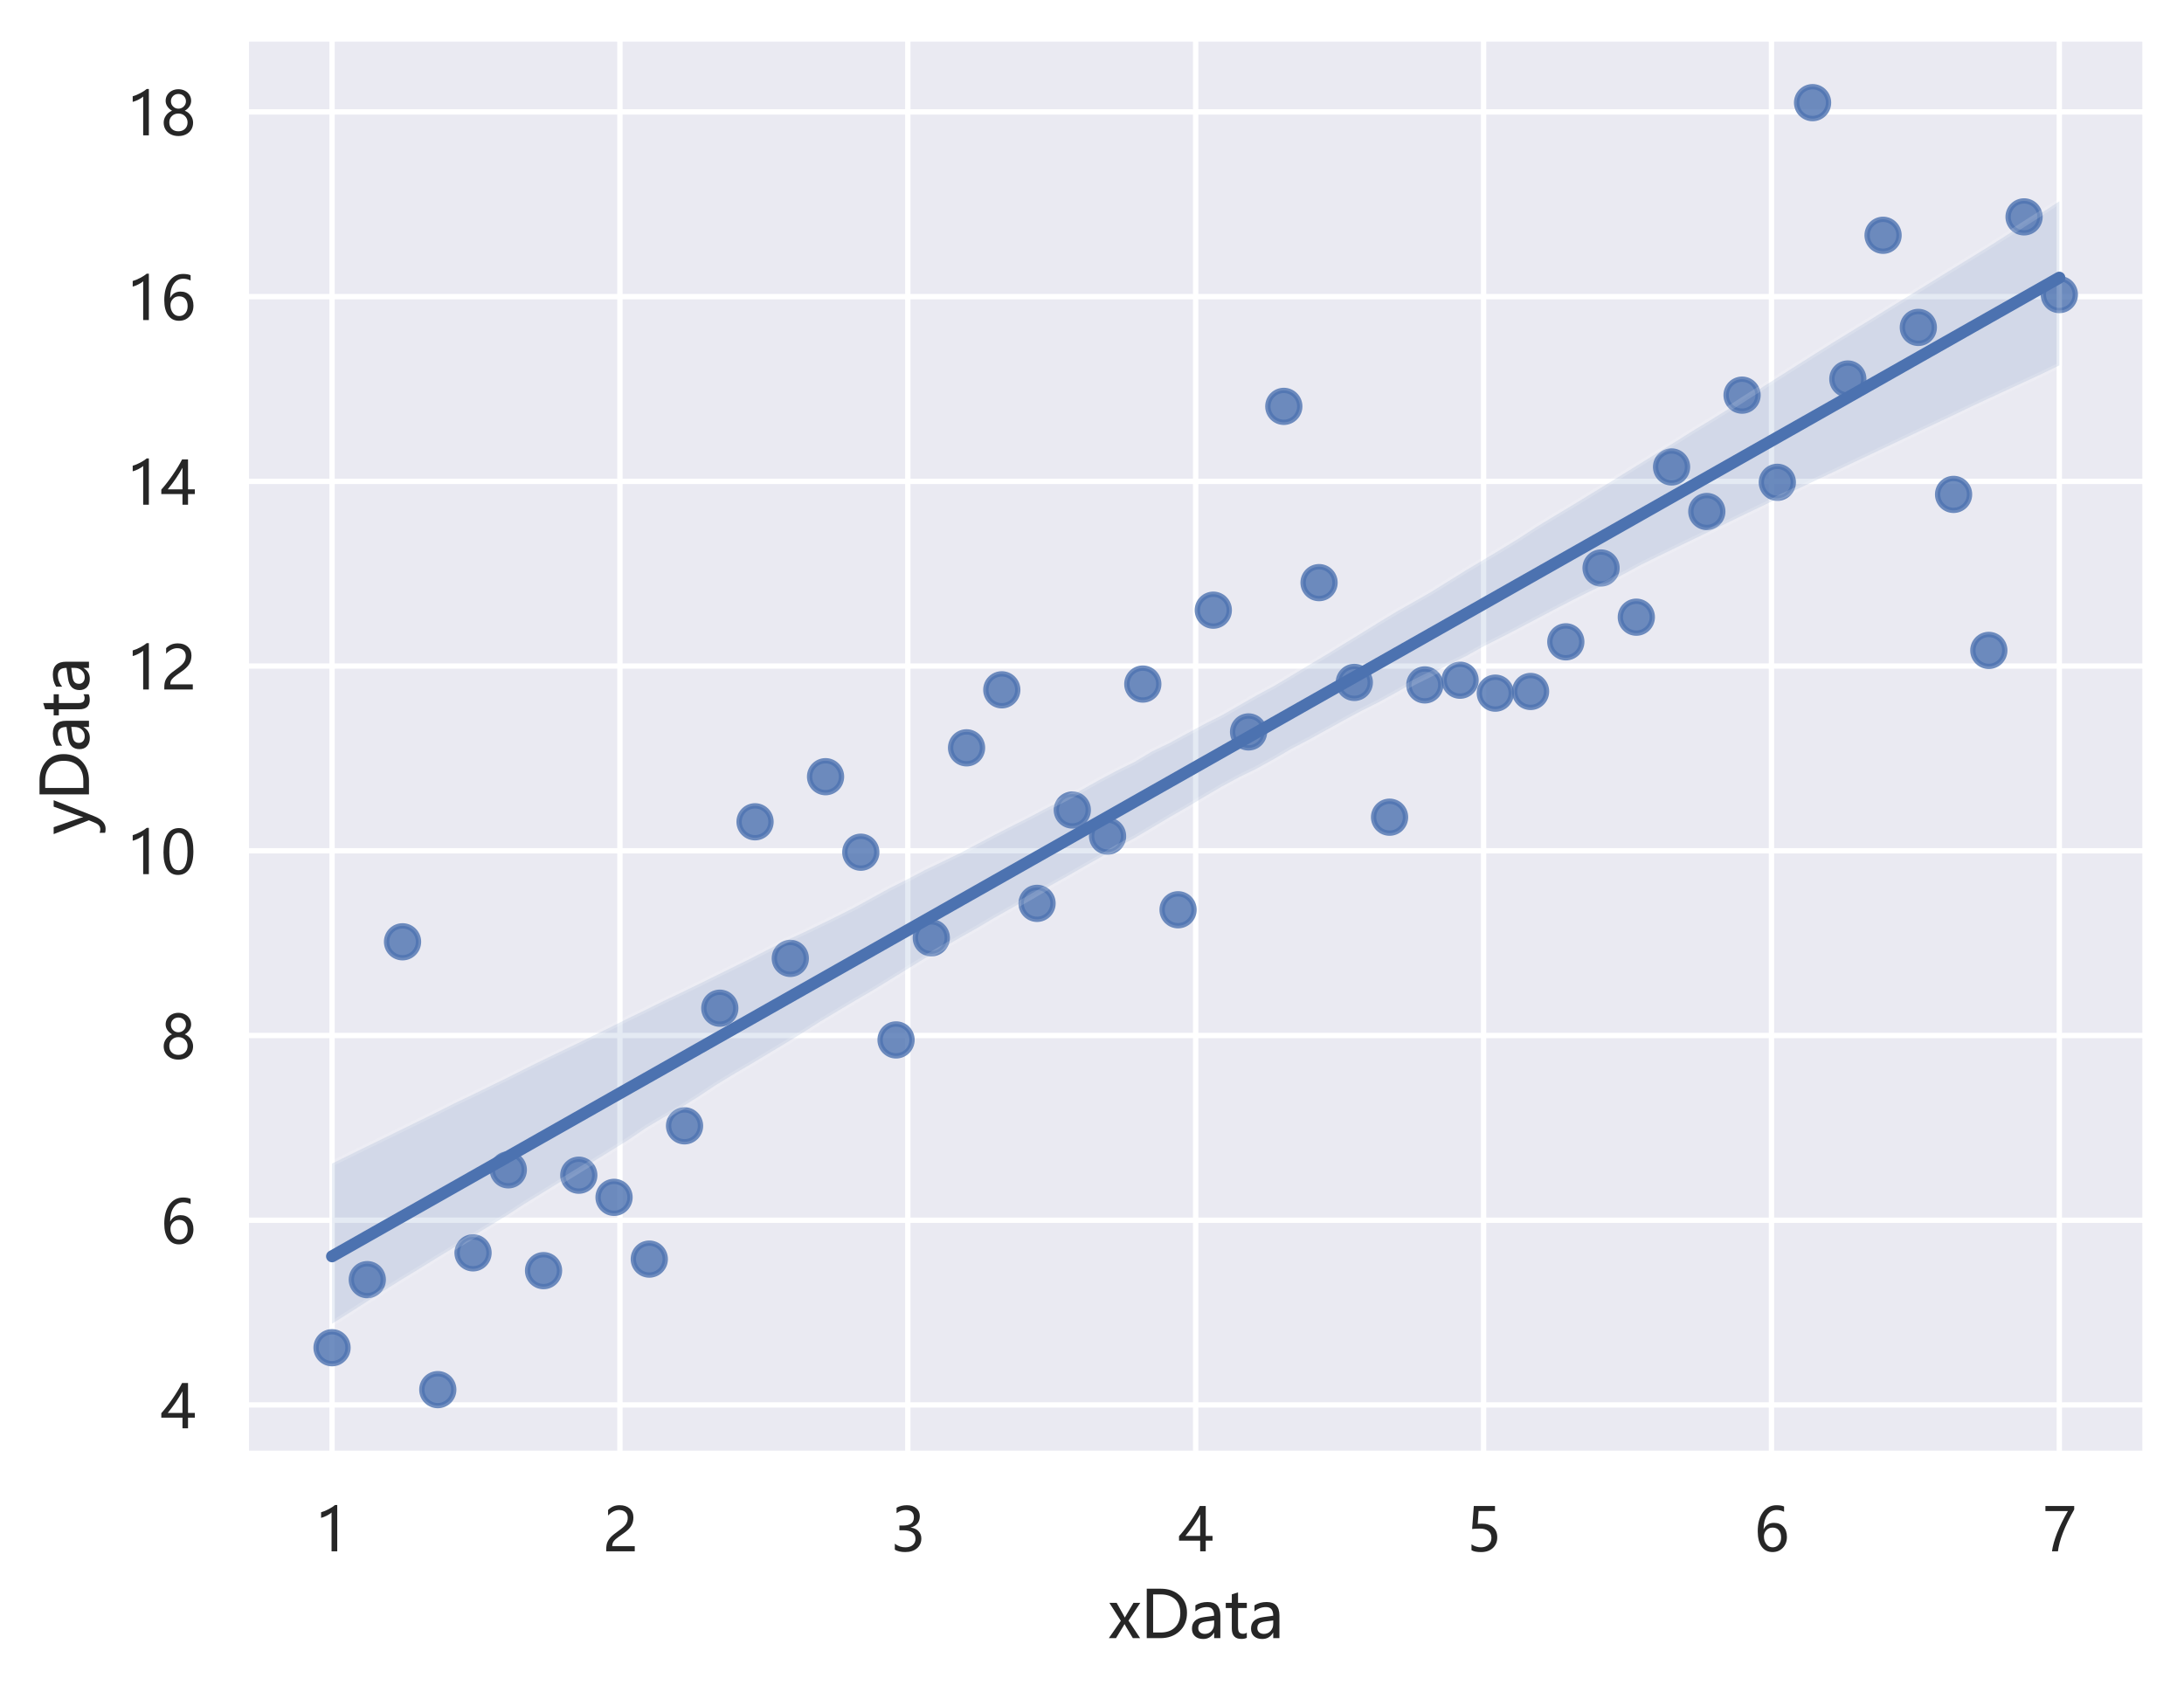
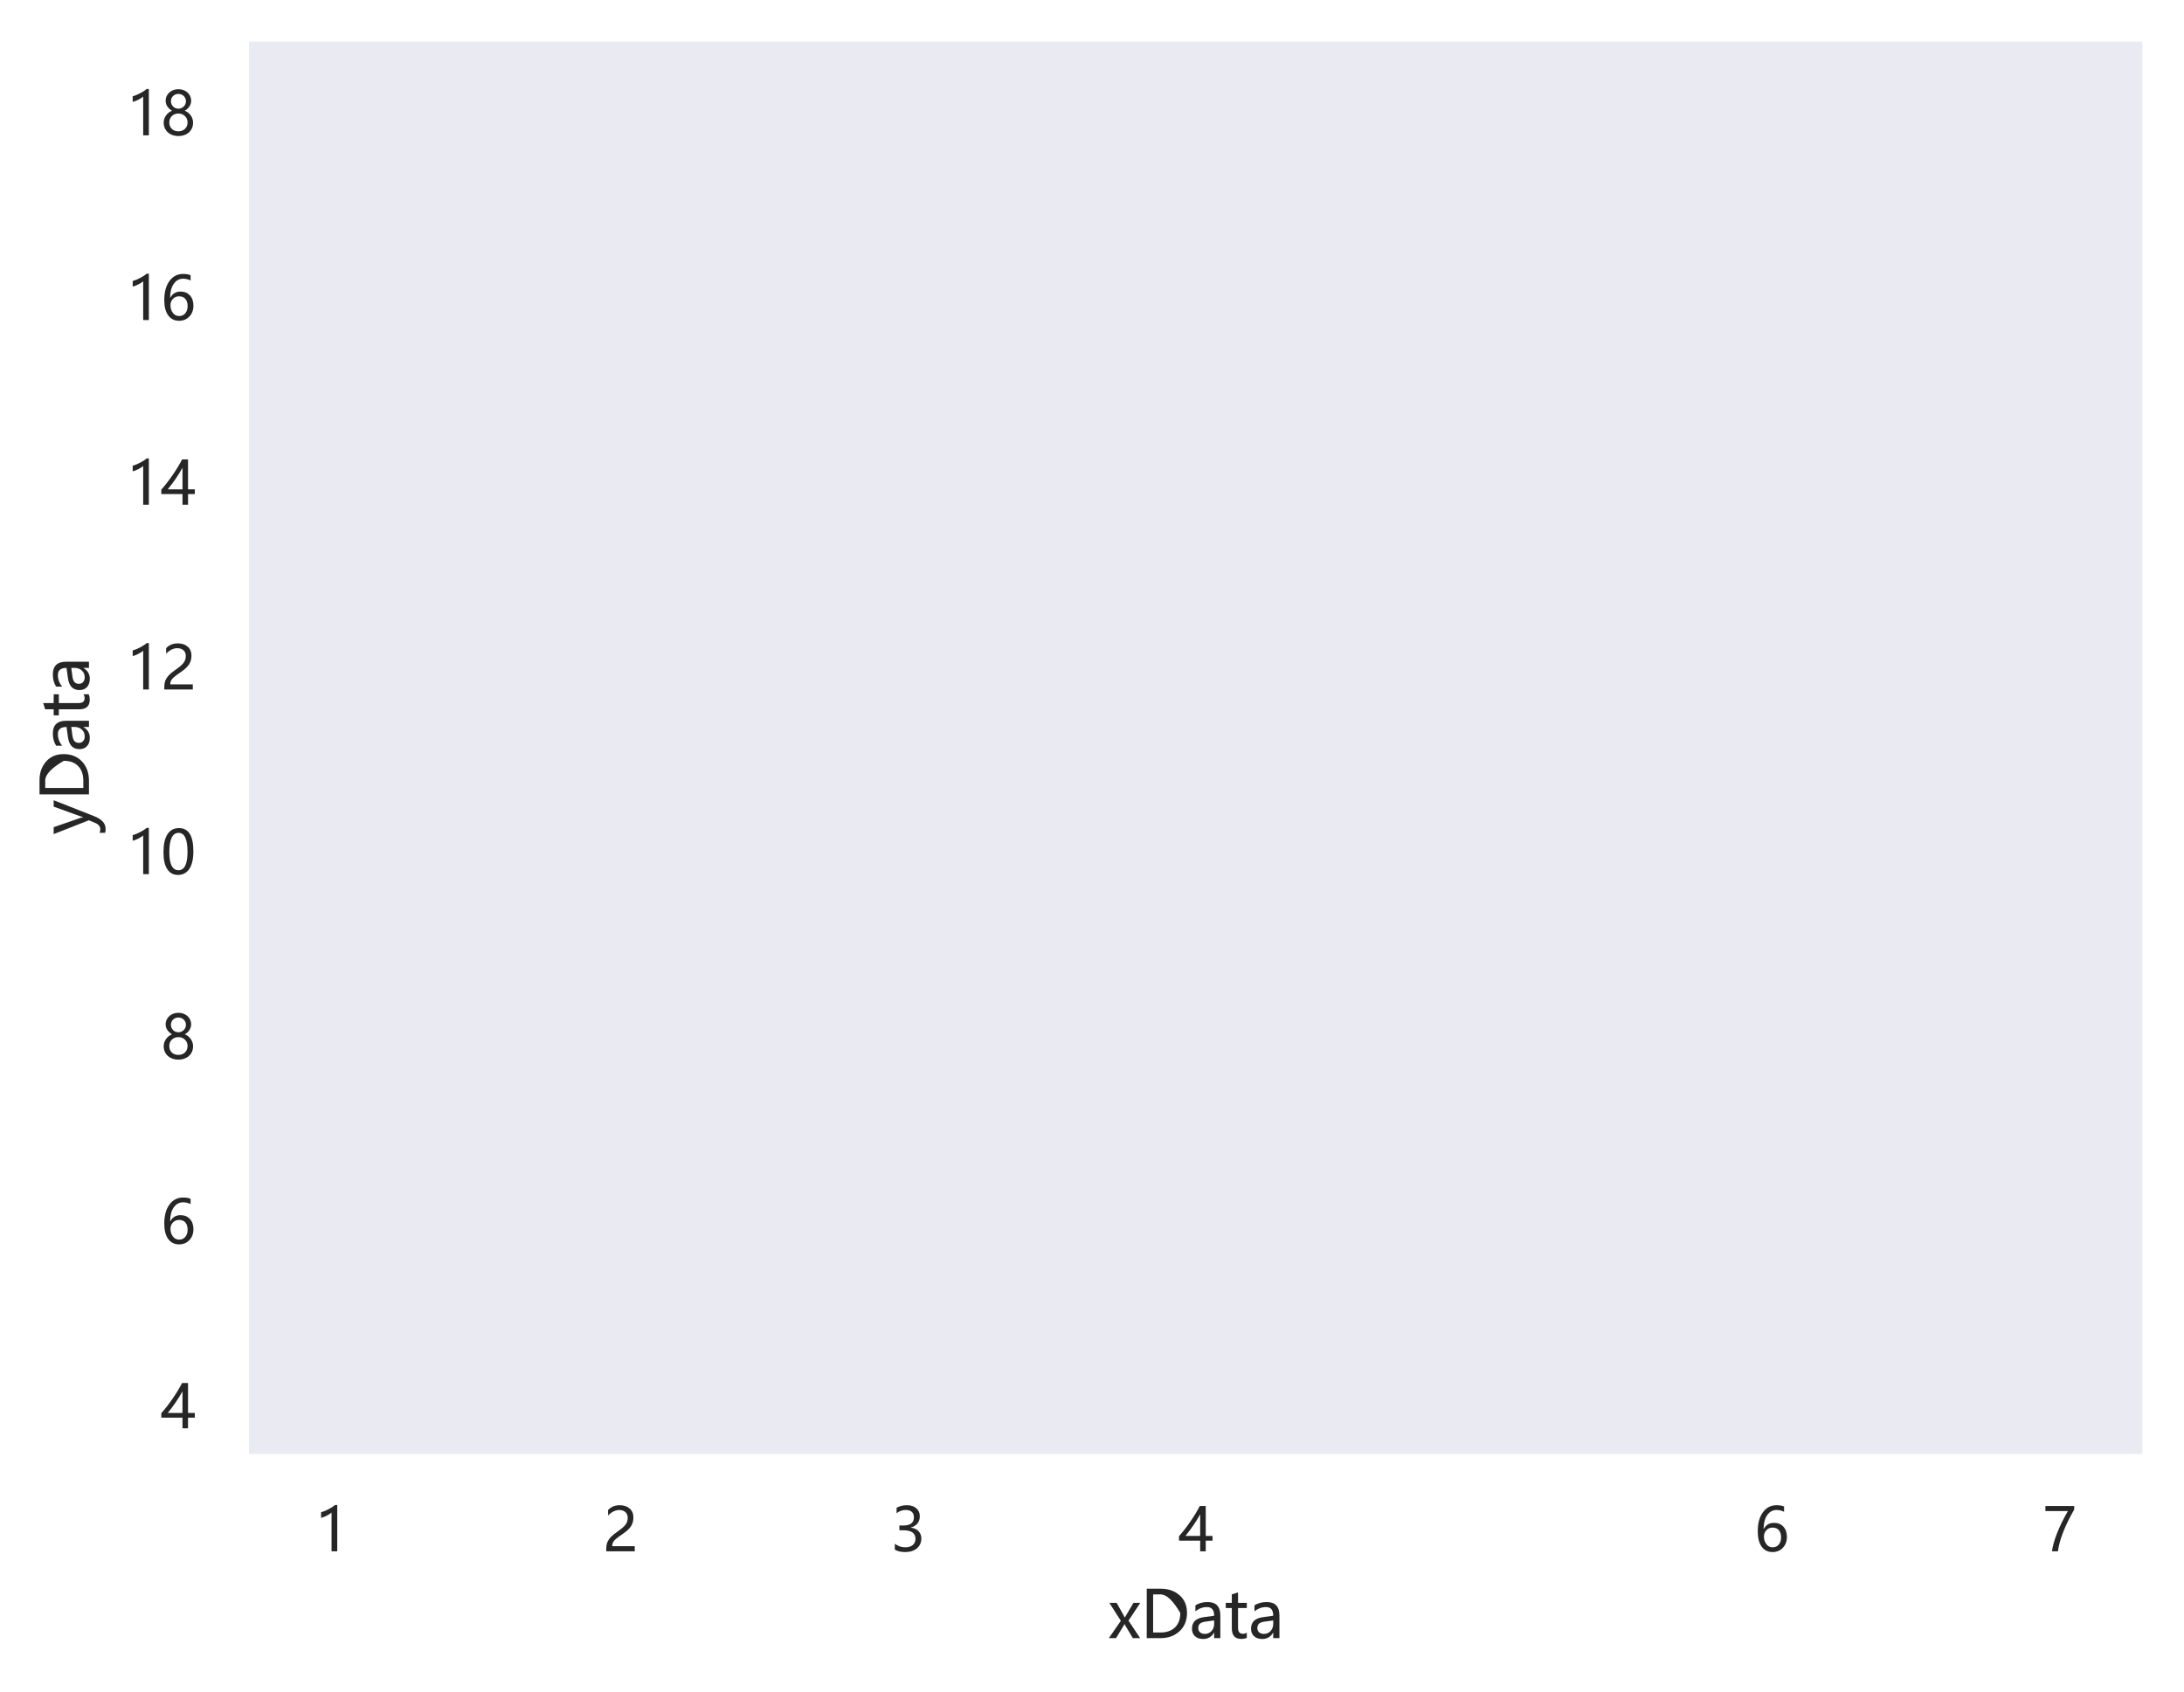
<svg xmlns="http://www.w3.org/2000/svg" xmlns:xlink="http://www.w3.org/1999/xlink" width="410.497pt" height="318.115pt" viewBox="0 0 410.497 318.115" version="1.1">
  <defs>
    <style type="text/css">*{stroke-linejoin: round; stroke-linecap: butt}</style>
  </defs>
  <g id="figure_1">
    <g id="patch_1">
      <path d="M 0 318.115  L 410.497 318.115  L 410.497 0  L 0 0  z " style="fill: #ffffff" />
    </g>
    <g id="axes_1">
      <g id="patch_2">
        <path d="M 46.177 273.312  L 403.297 273.312  L 403.297 7.2  L 46.177 7.2  z " style="fill: #eaeaf2" />
      </g>
      <g id="matplotlib.axis_1">
        <g id="xtick_1">
          <g id="line2d_1">
-             <path d="M 62.409 273.312  L 62.409 7.2  " clip-path="url(#p341caf5093)" style="fill: none; stroke: #ffffff; stroke-linecap: round" />
-           </g>
+             </g>
          <g id="text_1">
            <g style="fill: #262626" transform="translate(59.184 291.605) scale(0.11 -0.11)">
              <defs>
                <path id="MicrosoftYaHei-31" d="M 1781 0  L 1781 4141  Q 1638 3997 1295 3819  Q 953 3641 663 3569  L 663 4169  Q 1047 4275 1484 4508  Q 1922 4741 2156 4947  L 2388 4947  L 2388 0  L 1781 0  z " transform="scale(0.016)" />
              </defs>
              <use xlink:href="#MicrosoftYaHei-31" />
            </g>
          </g>
        </g>
        <g id="xtick_2">
          <g id="line2d_2">
            <path d="M 116.518 273.312  L 116.518 7.2  " clip-path="url(#p341caf5093)" style="fill: none; stroke: #ffffff; stroke-linecap: round" />
          </g>
          <g id="text_2">
            <g style="fill: #262626" transform="translate(113.293 291.605) scale(0.11 -0.11)">
              <defs>
                <path id="MicrosoftYaHei-32" d="M 2666 3572  Q 2666 3963 2419 4186  Q 2172 4409 1747 4409  Q 1447 4409 1140 4256  Q 834 4103 569 3819  L 569 4413  Q 806 4659 1107 4790  Q 1409 4922 1816 4922  Q 2472 4922 2872 4570  Q 3272 4219 3272 3619  Q 3272 3084 3026 2693  Q 2781 2303 2188 1894  Q 1581 1475 1376 1294  Q 1172 1113 1090 947  Q 1009 781 1009 544  L 3416 544  L 3416 0  L 372 0  L 372 241  Q 372 659 486 951  Q 600 1244 862 1520  Q 1125 1797 1681 2184  Q 2250 2584 2458 2886  Q 2666 3188 2666 3572  z " transform="scale(0.016)" />
              </defs>
              <use xlink:href="#MicrosoftYaHei-32" />
            </g>
          </g>
        </g>
        <g id="xtick_3">
          <g id="line2d_3">
            <path d="M 170.627 273.312  L 170.627 7.2  " clip-path="url(#p341caf5093)" style="fill: none; stroke: #ffffff; stroke-linecap: round" />
          </g>
          <g id="text_3">
            <g style="fill: #262626" transform="translate(167.402 291.605) scale(0.11 -0.11)">
              <defs>
                <path id="MicrosoftYaHei-33" d="M 447 809  Q 944 425 1569 425  Q 2069 425 2361 670  Q 2653 916 2653 1328  Q 2653 2247 1338 2247  L 934 2247  L 934 2753  L 1319 2753  Q 2484 2753 2484 3616  Q 2484 4413 1594 4413  Q 1084 4413 634 4069  L 634 4647  Q 1109 4922 1744 4922  Q 2363 4922 2738 4598  Q 3113 4275 3113 3759  Q 3113 2809 2144 2538  L 2144 2525  Q 2669 2469 2973 2155  Q 3278 1841 3278 1372  Q 3278 719 2808 319  Q 2338 -81 1556 -81  Q 869 -81 447 175  L 447 809  z " transform="scale(0.016)" />
              </defs>
              <use xlink:href="#MicrosoftYaHei-33" />
            </g>
          </g>
        </g>
        <g id="xtick_4">
          <g id="line2d_4">
            <path d="M 224.737 273.312  L 224.737 7.2  " clip-path="url(#p341caf5093)" style="fill: none; stroke: #ffffff; stroke-linecap: round" />
          </g>
          <g id="text_4">
            <g style="fill: #262626" transform="translate(221.511 291.605) scale(0.11 -0.11)">
              <defs>
                <path id="MicrosoftYaHei-34" d="M 2906 4841  L 2906 1644  L 3631 1644  L 3631 1138  L 2906 1138  L 2906 0  L 2313 0  L 2313 1138  L 53 1138  L 53 1616  Q 656 2294 1265 3178  Q 1875 4063 2272 4841  L 2906 4841  z M 741 1644  L 2313 1644  L 2313 3950  Q 1988 3366 1616 2817  Q 1244 2269 741 1644  z " transform="scale(0.016)" />
              </defs>
              <use xlink:href="#MicrosoftYaHei-34" />
            </g>
          </g>
        </g>
        <g id="xtick_5">
          <g id="line2d_5">
-             <path d="M 278.846 273.312  L 278.846 7.2  " clip-path="url(#p341caf5093)" style="fill: none; stroke: #ffffff; stroke-linecap: round" />
-           </g>
+             </g>
          <g id="text_5">
            <g style="fill: #262626" transform="translate(275.62 291.605) scale(0.11 -0.11)">
              <defs>
-                 <path id="MicrosoftYaHei-35" d="M 3294 1494  Q 3294 784 2823 350  Q 2353 -84 1559 -84  Q 878 -84 544 119  L 544 744  Q 1034 425 1544 425  Q 2050 425 2361 704  Q 2672 984 2672 1447  Q 2672 1909 2348 2167  Q 2025 2425 1434 2425  Q 978 2425 613 2384  L 791 4841  L 3053 4841  L 3053 4303  L 1306 4303  L 1206 2931  L 1647 2950  Q 2416 2950 2855 2567  Q 3294 2184 3294 1494  z " transform="scale(0.016)" />
-               </defs>
+                 </defs>
              <use xlink:href="#MicrosoftYaHei-35" />
            </g>
          </g>
        </g>
        <g id="xtick_6">
          <g id="line2d_6">
            <path d="M 332.955 273.312  L 332.955 7.2  " clip-path="url(#p341caf5093)" style="fill: none; stroke: #ffffff; stroke-linecap: round" />
          </g>
          <g id="text_6">
            <g style="fill: #262626" transform="translate(329.73 291.605) scale(0.11 -0.11)">
              <defs>
                <path id="MicrosoftYaHei-36" d="M 3181 4219  Q 2803 4413 2391 4413  Q 1763 4413 1381 3866  Q 1000 3319 994 2372  L 1009 2372  Q 1353 3038 2106 3038  Q 2734 3038 3109 2628  Q 3484 2219 3484 1541  Q 3484 831 3051 375  Q 2619 -81 1947 -81  Q 1209 -81 789 495  Q 369 1072 369 2131  Q 369 3413 920 4167  Q 1472 4922 2372 4922  Q 2888 4922 3181 4781  L 3181 4219  z M 1031 1584  Q 1031 1106 1286 765  Q 1541 425 1963 425  Q 2363 425 2613 719  Q 2863 1013 2863 1475  Q 2863 1975 2627 2253  Q 2391 2531 1956 2531  Q 1544 2531 1287 2250  Q 1031 1969 1031 1584  z " transform="scale(0.016)" />
              </defs>
              <use xlink:href="#MicrosoftYaHei-36" />
            </g>
          </g>
        </g>
        <g id="xtick_7">
          <g id="line2d_7">
            <path d="M 387.064 273.312  L 387.064 7.2  " clip-path="url(#p341caf5093)" style="fill: none; stroke: #ffffff; stroke-linecap: round" />
          </g>
          <g id="text_7">
            <g style="fill: #262626" transform="translate(383.839 291.605) scale(0.11 -0.11)">
              <defs>
                <path id="MicrosoftYaHei-37" d="M 3422 4463  Q 2659 3131 2223 1998  Q 1788 866 1684 0  L 1047 0  Q 1163 853 1594 1947  Q 2025 3041 2747 4300  L 347 4300  L 347 4841  L 3422 4841  L 3422 4463  z " transform="scale(0.016)" />
              </defs>
              <use xlink:href="#MicrosoftYaHei-37" />
            </g>
          </g>
        </g>
        <g id="text_8">
          <g style="fill: #262626" transform="translate(208.256 307.932) scale(0.12 -0.12)">
            <defs>
              <path id="MicrosoftYaHei-78" d="M 3163 3456  L 2006 1716  L 3147 0  L 2434 0  L 1775 1100  Q 1722 1188 1625 1369  L 1613 1369  Q 1609 1350 1456 1100  L 784 0  L 81 0  L 1256 1697  L 134 3456  L 847 3456  L 1494 2300  Q 1553 2194 1638 2025  L 1650 2025  L 2491 3456  L 3163 3456  z " transform="scale(0.016)" />
-               <path id="MicrosoftYaHei-44" d="M 625 0  L 625 4841  L 2006 4841  Q 3106 4841 3836 4200  Q 4566 3559 4566 2481  Q 4566 1356 3836 678  Q 3106 0 1956 0  L 625 0  z M 1250 4284  L 1250 553  L 1953 553  Q 2875 553 3392 1056  Q 3909 1559 3909 2466  Q 3909 3372 3378 3828  Q 2847 4284 1981 4284  L 1250 4284  z " transform="scale(0.016)" />
+               <path id="MicrosoftYaHei-44" d="M 625 0  L 625 4841  L 2006 4841  Q 3106 4841 3836 4200  Q 4566 3559 4566 2481  Q 4566 1356 3836 678  Q 3106 0 1956 0  L 625 0  z M 1250 4284  L 1250 553  L 1953 553  Q 2875 553 3392 1056  Q 3909 1559 3909 2466  Q 2847 4284 1981 4284  L 1250 4284  z " transform="scale(0.016)" />
              <path id="MicrosoftYaHei-61" d="M 628 3216  Q 1144 3538 1819 3538  Q 3069 3538 3069 2225  L 3069 0  L 2463 0  L 2463 534  L 2447 534  Q 2088 -81 1388 -81  Q 884 -81 587 191  Q 291 463 291 925  Q 291 1894 1438 2053  L 2463 2197  Q 2463 3044 1763 3044  Q 1141 3044 628 2625  L 628 3216  z M 1653 1625  Q 1228 1569 1067 1412  Q 906 1256 906 975  Q 906 728 1081 572  Q 1256 416 1544 416  Q 1944 416 2203 697  Q 2463 978 2463 1403  L 2463 1734  L 1653 1625  z " transform="scale(0.016)" />
              <path id="MicrosoftYaHei-74" d="M 2206 34  Q 2006 -75 1666 -75  Q 738 -75 738 953  L 738 2950  L 144 2950  L 144 3456  L 738 3456  L 738 4288  L 1347 4481  L 1347 3456  L 2206 3456  L 2206 2950  L 1347 2950  L 1347 1063  Q 1347 722 1462 575  Q 1578 428 1847 428  Q 2053 428 2206 544  L 2206 34  z " transform="scale(0.016)" />
            </defs>
            <use xlink:href="#MicrosoftYaHei-78" />
            <use xlink:href="#MicrosoftYaHei-44" x="50.684" />
            <use xlink:href="#MicrosoftYaHei-61" x="126.855" />
            <use xlink:href="#MicrosoftYaHei-74" x="182.129" />
            <use xlink:href="#MicrosoftYaHei-61" x="219.385" />
          </g>
        </g>
      </g>
      <g id="matplotlib.axis_2">
        <g id="ytick_1">
          <g id="line2d_8">
            <path d="M 46.177 264.094  L 403.297 264.094  " clip-path="url(#p341caf5093)" style="fill: none; stroke: #ffffff; stroke-linecap: round" />
          </g>
          <g id="text_9">
            <g style="fill: #262626" transform="translate(30.226 268.49) scale(0.11 -0.11)">
              <use xlink:href="#MicrosoftYaHei-34" />
            </g>
          </g>
        </g>
        <g id="ytick_2">
          <g id="line2d_9">
            <path d="M 46.177 229.371  L 403.297 229.371  " clip-path="url(#p341caf5093)" style="fill: none; stroke: #ffffff; stroke-linecap: round" />
          </g>
          <g id="text_10">
            <g style="fill: #262626" transform="translate(30.226 233.768) scale(0.11 -0.11)">
              <use xlink:href="#MicrosoftYaHei-36" />
            </g>
          </g>
        </g>
        <g id="ytick_3">
          <g id="line2d_10">
            <path d="M 46.177 194.649  L 403.297 194.649  " clip-path="url(#p341caf5093)" style="fill: none; stroke: #ffffff; stroke-linecap: round" />
          </g>
          <g id="text_11">
            <g style="fill: #262626" transform="translate(30.226 199.046) scale(0.11 -0.11)">
              <defs>
                <path id="MicrosoftYaHei-38" d="M 306 1350  Q 306 1769 556 2122  Q 806 2475 1200 2625  Q 884 2803 700 3081  Q 516 3359 516 3684  Q 516 4028 692 4312  Q 869 4597 1183 4759  Q 1497 4922 1875 4922  Q 2256 4922 2572 4761  Q 2888 4600 3063 4315  Q 3238 4031 3238 3684  Q 3238 3366 3058 3086  Q 2878 2806 2559 2625  Q 2953 2472 3200 2119  Q 3447 1766 3447 1350  Q 3447 938 3250 611  Q 3053 284 2690 103  Q 2328 -78 1875 -78  Q 1425 -78 1065 103  Q 706 284 506 612  Q 306 941 306 1350  z M 906 1378  Q 906 947 1172 687  Q 1438 428 1878 428  Q 2309 428 2582 692  Q 2856 956 2856 1378  Q 2856 1778 2579 2051  Q 2303 2325 1878 2325  Q 1456 2325 1181 2058  Q 906 1791 906 1378  z M 1081 3634  Q 1081 3309 1312 3076  Q 1544 2844 1878 2844  Q 2206 2844 2445 3078  Q 2684 3313 2684 3634  Q 2684 3963 2454 4191  Q 2225 4419 1878 4419  Q 1534 4419 1307 4195  Q 1081 3972 1081 3634  z " transform="scale(0.016)" />
              </defs>
              <use xlink:href="#MicrosoftYaHei-38" />
            </g>
          </g>
        </g>
        <g id="ytick_4">
          <g id="line2d_11">
            <path d="M 46.177 159.927  L 403.297 159.927  " clip-path="url(#p341caf5093)" style="fill: none; stroke: #ffffff; stroke-linecap: round" />
          </g>
          <g id="text_12">
            <g style="fill: #262626" transform="translate(23.776 164.324) scale(0.11 -0.11)">
              <defs>
                <path id="MicrosoftYaHei-30" d="M 284 2325  Q 284 3606 709 4264  Q 1134 4922 1941 4922  Q 3478 4922 3478 2441  Q 3478 1216 3045 567  Q 2613 -81 1831 -81  Q 1094 -81 689 534  Q 284 1150 284 2325  z M 909 2353  Q 909 425 1888 425  Q 2850 425 2850 2384  Q 2850 4413 1906 4413  Q 909 4413 909 2353  z " transform="scale(0.016)" />
              </defs>
              <use xlink:href="#MicrosoftYaHei-31" />
              <use xlink:href="#MicrosoftYaHei-30" x="58.643" />
            </g>
          </g>
        </g>
        <g id="ytick_5">
          <g id="line2d_12">
            <path d="M 46.177 125.205  L 403.297 125.205  " clip-path="url(#p341caf5093)" style="fill: none; stroke: #ffffff; stroke-linecap: round" />
          </g>
          <g id="text_13">
            <g style="fill: #262626" transform="translate(23.776 129.602) scale(0.11 -0.11)">
              <use xlink:href="#MicrosoftYaHei-31" />
              <use xlink:href="#MicrosoftYaHei-32" x="58.643" />
            </g>
          </g>
        </g>
        <g id="ytick_6">
          <g id="line2d_13">
            <path d="M 46.177 90.483  L 403.297 90.483  " clip-path="url(#p341caf5093)" style="fill: none; stroke: #ffffff; stroke-linecap: round" />
          </g>
          <g id="text_14">
            <g style="fill: #262626" transform="translate(23.776 94.879) scale(0.11 -0.11)">
              <use xlink:href="#MicrosoftYaHei-31" />
              <use xlink:href="#MicrosoftYaHei-34" x="58.643" />
            </g>
          </g>
        </g>
        <g id="ytick_7">
          <g id="line2d_14">
            <path d="M 46.177 55.761  L 403.297 55.761  " clip-path="url(#p341caf5093)" style="fill: none; stroke: #ffffff; stroke-linecap: round" />
          </g>
          <g id="text_15">
            <g style="fill: #262626" transform="translate(23.776 60.157) scale(0.11 -0.11)">
              <use xlink:href="#MicrosoftYaHei-31" />
              <use xlink:href="#MicrosoftYaHei-36" x="58.643" />
            </g>
          </g>
        </g>
        <g id="ytick_8">
          <g id="line2d_15">
            <path d="M 46.177 21.039  L 403.297 21.039  " clip-path="url(#p341caf5093)" style="fill: none; stroke: #ffffff; stroke-linecap: round" />
          </g>
          <g id="text_16">
            <g style="fill: #262626" transform="translate(23.776 25.435) scale(0.11 -0.11)">
              <use xlink:href="#MicrosoftYaHei-31" />
              <use xlink:href="#MicrosoftYaHei-38" x="58.643" />
            </g>
          </g>
        </g>
        <g id="text_17">
          <g style="fill: #262626" transform="translate(16.723 156.871) rotate(-90) scale(0.12 -0.12)">
            <defs>
              <path id="MicrosoftYaHei-79" d="M 3359 3456  L 1791 -522  Q 1353 -1628 556 -1628  Q 328 -1628 166 -1578  L 166 -1041  Q 344 -1109 509 -1109  Q 925 -1109 1131 -622  L 1397 6  L 41 3456  L 719 3456  L 1622 859  L 1697 575  L 1713 575  Q 1731 672 1788 853  L 2731 3456  L 3359 3456  z " transform="scale(0.016)" />
            </defs>
            <use xlink:href="#MicrosoftYaHei-79" />
            <use xlink:href="#MicrosoftYaHei-44" x="52.93" />
            <use xlink:href="#MicrosoftYaHei-61" x="129.102" />
            <use xlink:href="#MicrosoftYaHei-74" x="184.375" />
            <use xlink:href="#MicrosoftYaHei-61" x="221.631" />
          </g>
        </g>
      </g>
      <g id="PathCollection_1">
        <defs>
          <path id="mb4c04e0c76" d="M 0 3  C 0.796 3 1.559 2.684 2.121 2.121  C 2.684 1.559 3 0.796 3 0  C 3 -0.796 2.684 -1.559 2.121 -2.121  C 1.559 -2.684 0.796 -3 0 -3  C -0.796 -3 -1.559 -2.684 -2.121 -2.121  C -2.684 -1.559 -3 -0.796 -3 0  C -3 0.796 -2.684 1.559 -2.121 2.121  C -1.559 2.684 -0.796 3 0 3  z " style="stroke: #4c72b0; stroke-opacity: 0.8" />
        </defs>
        <g clip-path="url(#p341caf5093)">
          <use xlink:href="#mb4c04e0c76" x="62.409" y="253.338" style="fill: #4c72b0; fill-opacity: 0.8; stroke: #4c72b0; stroke-opacity: 0.8" />
          <use xlink:href="#mb4c04e0c76" x="69.035" y="240.541" style="fill: #4c72b0; fill-opacity: 0.8; stroke: #4c72b0; stroke-opacity: 0.8" />
          <use xlink:href="#mb4c04e0c76" x="75.66" y="177.034" style="fill: #4c72b0; fill-opacity: 0.8; stroke: #4c72b0; stroke-opacity: 0.8" />
          <use xlink:href="#mb4c04e0c76" x="82.286" y="261.216" style="fill: #4c72b0; fill-opacity: 0.8; stroke: #4c72b0; stroke-opacity: 0.8" />
          <use xlink:href="#mb4c04e0c76" x="88.912" y="235.503" style="fill: #4c72b0; fill-opacity: 0.8; stroke: #4c72b0; stroke-opacity: 0.8" />
          <use xlink:href="#mb4c04e0c76" x="95.537" y="219.9" style="fill: #4c72b0; fill-opacity: 0.8; stroke: #4c72b0; stroke-opacity: 0.8" />
          <use xlink:href="#mb4c04e0c76" x="102.163" y="238.849" style="fill: #4c72b0; fill-opacity: 0.8; stroke: #4c72b0; stroke-opacity: 0.8" />
          <use xlink:href="#mb4c04e0c76" x="108.789" y="220.908" style="fill: #4c72b0; fill-opacity: 0.8; stroke: #4c72b0; stroke-opacity: 0.8" />
          <use xlink:href="#mb4c04e0c76" x="115.414" y="225.071" style="fill: #4c72b0; fill-opacity: 0.8; stroke: #4c72b0; stroke-opacity: 0.8" />
          <use xlink:href="#mb4c04e0c76" x="122.04" y="236.679" style="fill: #4c72b0; fill-opacity: 0.8; stroke: #4c72b0; stroke-opacity: 0.8" />
          <use xlink:href="#mb4c04e0c76" x="128.665" y="211.628" style="fill: #4c72b0; fill-opacity: 0.8; stroke: #4c72b0; stroke-opacity: 0.8" />
          <use xlink:href="#mb4c04e0c76" x="135.291" y="189.515" style="fill: #4c72b0; fill-opacity: 0.8; stroke: #4c72b0; stroke-opacity: 0.8" />
          <use xlink:href="#mb4c04e0c76" x="141.917" y="154.477" style="fill: #4c72b0; fill-opacity: 0.8; stroke: #4c72b0; stroke-opacity: 0.8" />
          <use xlink:href="#mb4c04e0c76" x="148.542" y="180.155" style="fill: #4c72b0; fill-opacity: 0.8; stroke: #4c72b0; stroke-opacity: 0.8" />
          <use xlink:href="#mb4c04e0c76" x="155.168" y="145.998" style="fill: #4c72b0; fill-opacity: 0.8; stroke: #4c72b0; stroke-opacity: 0.8" />
          <use xlink:href="#mb4c04e0c76" x="161.793" y="160.193" style="fill: #4c72b0; fill-opacity: 0.8; stroke: #4c72b0; stroke-opacity: 0.8" />
          <use xlink:href="#mb4c04e0c76" x="168.419" y="195.479" style="fill: #4c72b0; fill-opacity: 0.8; stroke: #4c72b0; stroke-opacity: 0.8" />
          <use xlink:href="#mb4c04e0c76" x="175.045" y="176.287" style="fill: #4c72b0; fill-opacity: 0.8; stroke: #4c72b0; stroke-opacity: 0.8" />
          <use xlink:href="#mb4c04e0c76" x="181.67" y="140.573" style="fill: #4c72b0; fill-opacity: 0.8; stroke: #4c72b0; stroke-opacity: 0.8" />
          <use xlink:href="#mb4c04e0c76" x="188.296" y="129.669" style="fill: #4c72b0; fill-opacity: 0.8; stroke: #4c72b0; stroke-opacity: 0.8" />
          <use xlink:href="#mb4c04e0c76" x="194.921" y="169.81" style="fill: #4c72b0; fill-opacity: 0.8; stroke: #4c72b0; stroke-opacity: 0.8" />
          <use xlink:href="#mb4c04e0c76" x="201.547" y="152.261" style="fill: #4c72b0; fill-opacity: 0.8; stroke: #4c72b0; stroke-opacity: 0.8" />
          <use xlink:href="#mb4c04e0c76" x="208.173" y="157.167" style="fill: #4c72b0; fill-opacity: 0.8; stroke: #4c72b0; stroke-opacity: 0.8" />
          <use xlink:href="#mb4c04e0c76" x="214.798" y="128.587" style="fill: #4c72b0; fill-opacity: 0.8; stroke: #4c72b0; stroke-opacity: 0.8" />
          <use xlink:href="#mb4c04e0c76" x="221.424" y="171.014" style="fill: #4c72b0; fill-opacity: 0.8; stroke: #4c72b0; stroke-opacity: 0.8" />
          <use xlink:href="#mb4c04e0c76" x="228.049" y="114.698" style="fill: #4c72b0; fill-opacity: 0.8; stroke: #4c72b0; stroke-opacity: 0.8" />
          <use xlink:href="#mb4c04e0c76" x="234.675" y="137.583" style="fill: #4c72b0; fill-opacity: 0.8; stroke: #4c72b0; stroke-opacity: 0.8" />
          <use xlink:href="#mb4c04e0c76" x="241.301" y="76.387" style="fill: #4c72b0; fill-opacity: 0.8; stroke: #4c72b0; stroke-opacity: 0.8" />
          <use xlink:href="#mb4c04e0c76" x="247.926" y="109.52" style="fill: #4c72b0; fill-opacity: 0.8; stroke: #4c72b0; stroke-opacity: 0.8" />
          <use xlink:href="#mb4c04e0c76" x="254.552" y="128.279" style="fill: #4c72b0; fill-opacity: 0.8; stroke: #4c72b0; stroke-opacity: 0.8" />
          <use xlink:href="#mb4c04e0c76" x="261.177" y="153.611" style="fill: #4c72b0; fill-opacity: 0.8; stroke: #4c72b0; stroke-opacity: 0.8" />
          <use xlink:href="#mb4c04e0c76" x="267.803" y="128.746" style="fill: #4c72b0; fill-opacity: 0.8; stroke: #4c72b0; stroke-opacity: 0.8" />
          <use xlink:href="#mb4c04e0c76" x="274.429" y="127.862" style="fill: #4c72b0; fill-opacity: 0.8; stroke: #4c72b0; stroke-opacity: 0.8" />
          <use xlink:href="#mb4c04e0c76" x="281.054" y="130.295" style="fill: #4c72b0; fill-opacity: 0.8; stroke: #4c72b0; stroke-opacity: 0.8" />
          <use xlink:href="#mb4c04e0c76" x="287.68" y="129.979" style="fill: #4c72b0; fill-opacity: 0.8; stroke: #4c72b0; stroke-opacity: 0.8" />
          <use xlink:href="#mb4c04e0c76" x="294.305" y="120.648" style="fill: #4c72b0; fill-opacity: 0.8; stroke: #4c72b0; stroke-opacity: 0.8" />
          <use xlink:href="#mb4c04e0c76" x="300.931" y="106.768" style="fill: #4c72b0; fill-opacity: 0.8; stroke: #4c72b0; stroke-opacity: 0.8" />
          <use xlink:href="#mb4c04e0c76" x="307.557" y="116.014" style="fill: #4c72b0; fill-opacity: 0.8; stroke: #4c72b0; stroke-opacity: 0.8" />
          <use xlink:href="#mb4c04e0c76" x="314.182" y="87.775" style="fill: #4c72b0; fill-opacity: 0.8; stroke: #4c72b0; stroke-opacity: 0.8" />
          <use xlink:href="#mb4c04e0c76" x="320.808" y="96.15" style="fill: #4c72b0; fill-opacity: 0.8; stroke: #4c72b0; stroke-opacity: 0.8" />
          <use xlink:href="#mb4c04e0c76" x="327.433" y="74.278" style="fill: #4c72b0; fill-opacity: 0.8; stroke: #4c72b0; stroke-opacity: 0.8" />
          <use xlink:href="#mb4c04e0c76" x="334.059" y="90.666" style="fill: #4c72b0; fill-opacity: 0.8; stroke: #4c72b0; stroke-opacity: 0.8" />
          <use xlink:href="#mb4c04e0c76" x="340.685" y="19.296" style="fill: #4c72b0; fill-opacity: 0.8; stroke: #4c72b0; stroke-opacity: 0.8" />
          <use xlink:href="#mb4c04e0c76" x="347.31" y="71.245" style="fill: #4c72b0; fill-opacity: 0.8; stroke: #4c72b0; stroke-opacity: 0.8" />
          <use xlink:href="#mb4c04e0c76" x="353.936" y="44.228" style="fill: #4c72b0; fill-opacity: 0.8; stroke: #4c72b0; stroke-opacity: 0.8" />
          <use xlink:href="#mb4c04e0c76" x="360.561" y="61.545" style="fill: #4c72b0; fill-opacity: 0.8; stroke: #4c72b0; stroke-opacity: 0.8" />
          <use xlink:href="#mb4c04e0c76" x="367.187" y="92.937" style="fill: #4c72b0; fill-opacity: 0.8; stroke: #4c72b0; stroke-opacity: 0.8" />
          <use xlink:href="#mb4c04e0c76" x="373.813" y="122.26" style="fill: #4c72b0; fill-opacity: 0.8; stroke: #4c72b0; stroke-opacity: 0.8" />
          <use xlink:href="#mb4c04e0c76" x="380.438" y="40.767" style="fill: #4c72b0; fill-opacity: 0.8; stroke: #4c72b0; stroke-opacity: 0.8" />
          <use xlink:href="#mb4c04e0c76" x="387.064" y="55.37" style="fill: #4c72b0; fill-opacity: 0.8; stroke: #4c72b0; stroke-opacity: 0.8" />
        </g>
      </g>
      <g id="PolyCollection_1">
        <defs>
          <path id="me648b45a24" d="M 62.409 -99.405  L 62.409 -69.284  L 65.689 -71.35  L 68.968 -73.447  L 72.247 -75.545  L 75.527 -77.614  L 78.806 -79.606  L 82.085 -81.64  L 85.365 -83.632  L 88.644 -85.623  L 91.923 -87.614  L 95.203 -89.606  L 98.482 -91.749  L 101.761 -93.767  L 105.041 -95.785  L 108.32 -97.802  L 111.599 -99.82  L 114.879 -101.838  L 118.158 -103.87  L 121.437 -106.098  L 124.717 -108.055  L 127.996 -109.911  L 131.275 -111.972  L 134.555 -114.147  L 137.834 -116.149  L 141.113 -118.078  L 144.393 -120.04  L 147.672 -122.018  L 150.951 -124.035  L 154.231 -126.129  L 157.51 -128.091  L 160.789 -130.052  L 164.069 -131.965  L 167.348 -133.984  L 170.627 -136.003  L 173.907 -138.034  L 177.186 -139.951  L 180.465 -141.862  L 183.745 -143.71  L 187.024 -145.661  L 190.304 -147.512  L 193.583 -149.398  L 196.862 -151.324  L 200.142 -153.148  L 203.421 -155.029  L 206.7 -156.882  L 209.98 -158.852  L 213.259 -160.582  L 216.538 -162.528  L 219.818 -164.488  L 223.097 -166.374  L 226.376 -168.343  L 229.656 -170.262  L 232.935 -172.038  L 236.214 -173.64  L 239.494 -175.457  L 242.773 -177.378  L 246.052 -179.091  L 249.332 -180.907  L 252.611 -182.724  L 255.89 -184.493  L 259.17 -186.134  L 262.449 -187.945  L 265.728 -189.823  L 269.008 -191.455  L 272.287 -193.174  L 275.566 -194.78  L 278.846 -196.621  L 282.125 -198.272  L 285.404 -199.972  L 288.684 -201.702  L 291.963 -203.432  L 295.242 -205.141  L 298.522 -206.789  L 301.801 -208.367  L 305.08 -210.127  L 308.36 -211.904  L 311.639 -213.526  L 314.918 -215.116  L 318.198 -216.705  L 321.477 -218.295  L 324.756 -219.876  L 328.036 -221.474  L 331.315 -223.037  L 334.594 -224.649  L 337.874 -226.203  L 341.153 -227.755  L 344.432 -229.308  L 347.712 -230.86  L 350.991 -232.413  L 354.27 -233.965  L 357.55 -235.521  L 360.829 -237.085  L 364.108 -238.632  L 367.388 -240.184  L 370.667 -241.759  L 373.946 -243.283  L 377.226 -244.798  L 380.505 -246.314  L 383.784 -247.832  L 387.064 -249.431  L 387.064 -280.274  L 387.064 -280.274  L 383.784 -278.142  L 380.505 -276.048  L 377.226 -273.948  L 373.946 -271.863  L 370.667 -269.842  L 367.388 -267.821  L 364.108 -265.8  L 360.829 -263.777  L 357.55 -261.755  L 354.27 -259.732  L 350.991 -257.692  L 347.712 -255.688  L 344.432 -253.669  L 341.153 -251.611  L 337.874 -249.534  L 334.594 -247.456  L 331.315 -245.377  L 328.036 -243.297  L 324.756 -241.167  L 321.477 -239.126  L 318.198 -237.153  L 314.918 -235.078  L 311.639 -233.051  L 308.36 -231.029  L 305.08 -229.005  L 301.801 -226.979  L 298.522 -224.974  L 295.242 -222.968  L 291.963 -221.005  L 288.684 -219.002  L 285.404 -216.86  L 282.125 -214.863  L 278.846 -212.893  L 275.566 -210.938  L 272.287 -208.898  L 269.008 -206.856  L 265.728 -204.975  L 262.449 -203.124  L 259.17 -201.138  L 255.89 -199.097  L 252.611 -197.09  L 249.332 -195.077  L 246.052 -193.13  L 242.773 -191.145  L 239.494 -189.193  L 236.214 -187.422  L 232.935 -185.543  L 229.656 -183.664  L 226.376 -182.009  L 223.097 -180.24  L 219.818 -178.448  L 216.538 -176.873  L 213.259 -174.905  L 209.98 -173.287  L 206.7 -171.547  L 203.421 -169.712  L 200.142 -167.946  L 196.862 -166.288  L 193.583 -164.555  L 190.304 -162.898  L 187.024 -161.23  L 183.745 -159.495  L 180.465 -157.759  L 177.186 -156.168  L 173.907 -154.605  L 170.627 -152.872  L 167.348 -151.238  L 164.069 -149.434  L 160.789 -147.63  L 157.51 -145.969  L 154.231 -144.362  L 150.951 -142.789  L 147.672 -141.289  L 144.393 -139.645  L 141.113 -137.953  L 137.834 -136.329  L 134.555 -134.722  L 131.275 -133.103  L 127.996 -131.512  L 124.717 -129.957  L 121.437 -128.329  L 118.158 -126.741  L 114.879 -125.09  L 111.599 -123.485  L 108.32 -121.881  L 105.041 -120.309  L 101.761 -118.731  L 98.482 -117.109  L 95.203 -115.461  L 91.923 -113.856  L 88.644 -112.26  L 85.365 -110.695  L 82.085 -109.037  L 78.806 -107.433  L 75.527 -105.828  L 72.247 -104.221  L 68.968 -102.623  L 65.689 -101.009  L 62.409 -99.405  z " style="stroke: #ffffff; stroke-opacity: 0.15" />
        </defs>
        <g clip-path="url(#p341caf5093)">
          <use xlink:href="#me648b45a24" x="0" y="318.115" style="fill: #4c72b0; fill-opacity: 0.15; stroke: #ffffff; stroke-opacity: 0.15" />
        </g>
      </g>
      <g id="line2d_16">
        <path d="M 62.409 236.157  L 65.689 234.299  L 68.968 232.441  L 72.247 230.582  L 75.527 228.724  L 78.806 226.866  L 82.085 225.008  L 85.365 223.149  L 88.644 221.291  L 91.923 219.433  L 95.203 217.575  L 98.482 215.717  L 101.761 213.858  L 105.041 212  L 108.32 210.142  L 111.599 208.284  L 114.879 206.425  L 118.158 204.567  L 121.437 202.709  L 124.717 200.851  L 127.996 198.993  L 131.275 197.134  L 134.555 195.276  L 137.834 193.418  L 141.113 191.56  L 144.393 189.702  L 147.672 187.843  L 150.951 185.985  L 154.231 184.127  L 157.51 182.269  L 160.789 180.41  L 164.069 178.552  L 167.348 176.694  L 170.627 174.836  L 173.907 172.978  L 177.186 171.119  L 180.465 169.261  L 183.745 167.403  L 187.024 165.545  L 190.304 163.686  L 193.583 161.828  L 196.862 159.97  L 200.142 158.112  L 203.421 156.254  L 206.7 154.395  L 209.98 152.537  L 213.259 150.679  L 216.538 148.821  L 219.818 146.963  L 223.097 145.104  L 226.376 143.246  L 229.656 141.388  L 232.935 139.53  L 236.214 137.671  L 239.494 135.813  L 242.773 133.955  L 246.052 132.097  L 249.332 130.239  L 252.611 128.38  L 255.89 126.522  L 259.17 124.664  L 262.449 122.806  L 265.728 120.947  L 269.008 119.089  L 272.287 117.231  L 275.566 115.373  L 278.846 113.515  L 282.125 111.656  L 285.404 109.798  L 288.684 107.94  L 291.963 106.082  L 295.242 104.224  L 298.522 102.365  L 301.801 100.507  L 305.08 98.649  L 308.36 96.791  L 311.639 94.932  L 314.918 93.074  L 318.198 91.216  L 321.477 89.358  L 324.756 87.5  L 328.036 85.641  L 331.315 83.783  L 334.594 81.925  L 337.874 80.067  L 341.153 78.208  L 344.432 76.35  L 347.712 74.492  L 350.991 72.634  L 354.27 70.776  L 357.55 68.917  L 360.829 67.059  L 364.108 65.201  L 367.388 63.343  L 370.667 61.484  L 373.946 59.626  L 377.226 57.768  L 380.505 55.91  L 383.784 54.052  L 387.064 52.193  " clip-path="url(#p341caf5093)" style="fill: none; stroke: #4c72b0; stroke-width: 2.25; stroke-linecap: round" />
      </g>
      <g id="patch_3">
        <path d="M 46.177 273.312  L 46.177 7.2  " style="fill: none; stroke: #ffffff; stroke-width: 1.25; stroke-linejoin: miter; stroke-linecap: square" />
      </g>
      <g id="patch_4">
        <path d="M 403.297 273.312  L 403.297 7.2  " style="fill: none; stroke: #ffffff; stroke-width: 1.25; stroke-linejoin: miter; stroke-linecap: square" />
      </g>
      <g id="patch_5">
-         <path d="M 46.177 273.312  L 403.297 273.312  " style="fill: none; stroke: #ffffff; stroke-width: 1.25; stroke-linejoin: miter; stroke-linecap: square" />
-       </g>
+         </g>
      <g id="patch_6">
        <path d="M 46.177 7.2  L 403.297 7.2  " style="fill: none; stroke: #ffffff; stroke-width: 1.25; stroke-linejoin: miter; stroke-linecap: square" />
      </g>
    </g>
  </g>
  <defs>
    <clipPath id="p341caf5093">
-       <rect x="46.177" y="7.2" width="357.12" height="266.112" />
-     </clipPath>
+       </clipPath>
  </defs>
</svg>